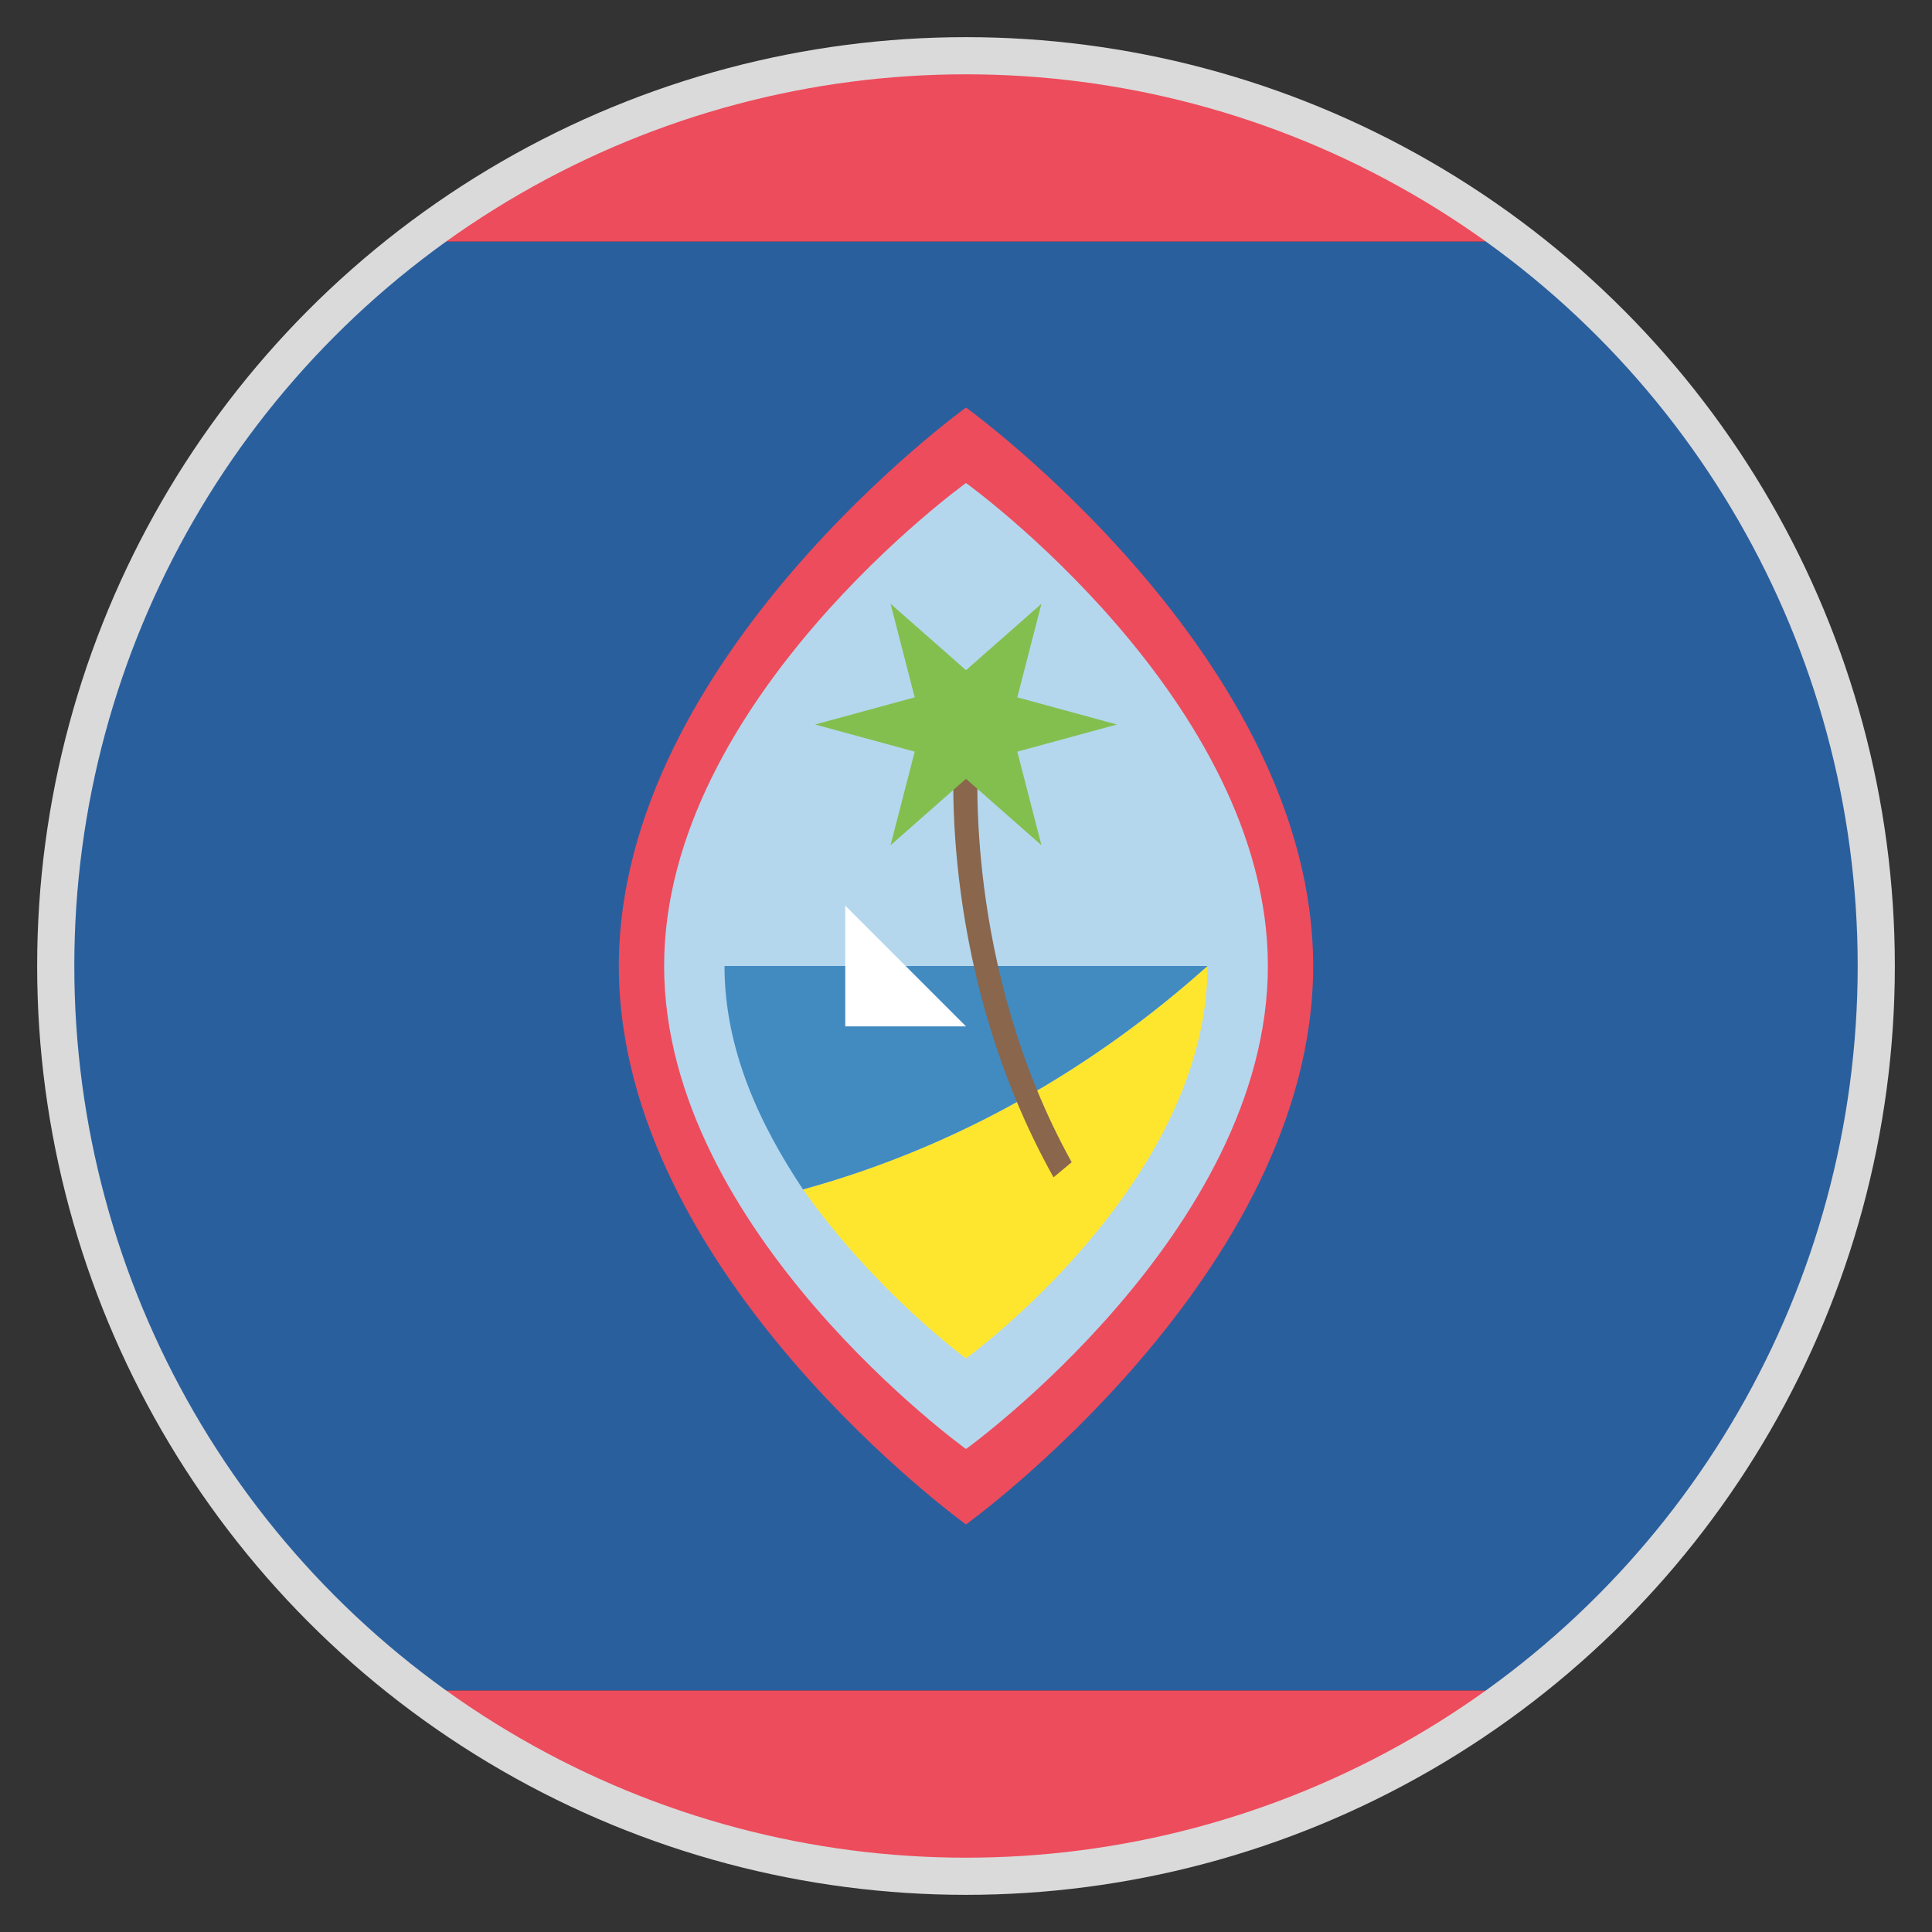
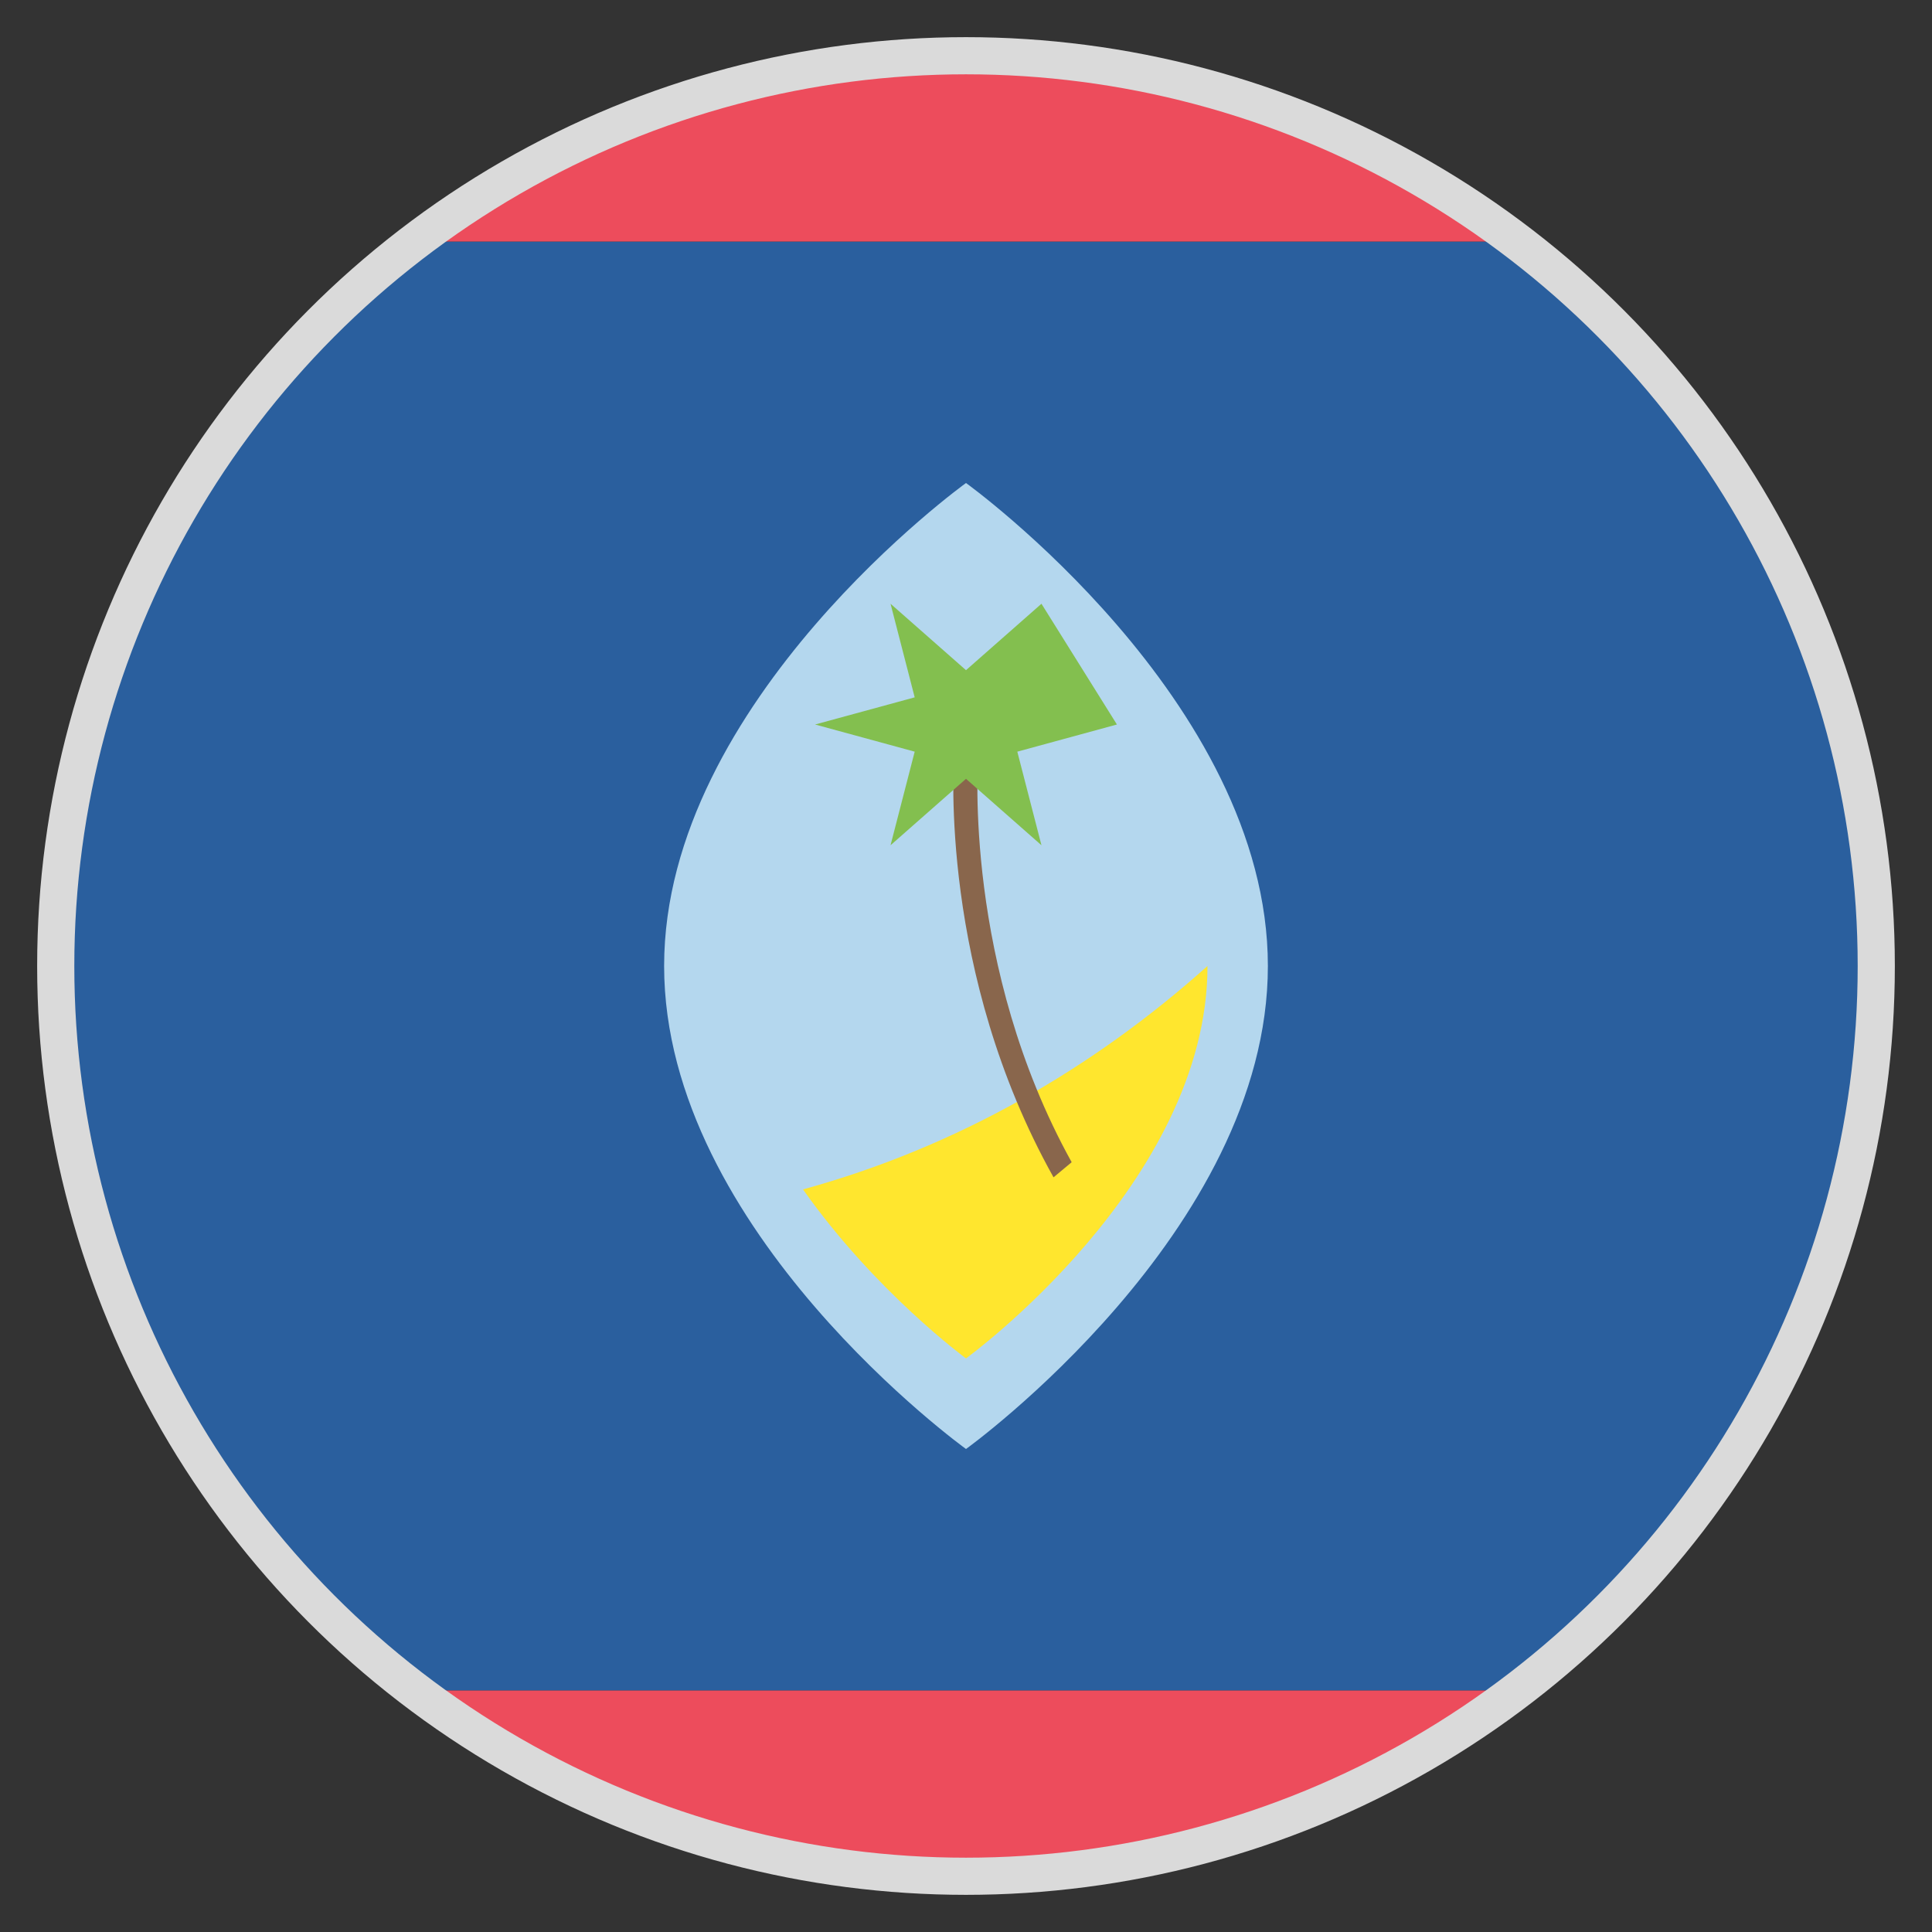
<svg xmlns="http://www.w3.org/2000/svg" width="52" height="52" viewBox="0 0 52 52" fill="none">
  <rect x="0" y="0" width="52" height="52" fill="#333333" stroke="none" />
  <path d="M1.625 26C1.625 33.962 5.444 41.031 11.375 45.5H40.625C46.556 41.031 50.375 33.962 50.375 26C50.375 18.038 46.556 10.969 40.625 6.5H11.375C5.444 10.969 1.625 18.038 1.625 26Z" fill="#2A5F9E" />
  <path d="M11.375 6.5H40.625C36.562 3.413 31.525 1.625 26 1.625C20.475 1.625 15.438 3.413 11.375 6.5Z" fill="#ED4C5C" />
  <path d="M26 50.375C31.525 50.375 36.562 48.587 40.625 45.5H11.375C15.438 48.587 20.475 50.375 26 50.375Z" fill="#ED4C5C" />
-   <path d="M35.344 26C35.344 34.288 26 41.031 26 41.031C26 41.031 16.656 34.288 16.656 26C16.656 17.712 26 10.969 26 10.969C26 10.969 35.344 17.712 35.344 26Z" fill="#ED4C5C" />
  <path d="M34.125 26C34.125 33.15 26 39 26 39C26 39 17.875 33.15 17.875 26C17.875 18.85 26 13 26 13C26 13 34.125 18.85 34.125 26Z" fill="#B4D7EE" />
  <path d="M21.613 32.013C23.562 34.775 26 36.562 26 36.562C26 36.562 32.5 31.85 32.5 26C29.413 28.762 25.756 30.875 21.613 32.013Z" fill="#FFE62E" />
-   <path d="M19.5 26C19.5 28.275 20.475 30.306 21.613 32.013C25.756 30.875 29.413 28.762 32.5 26H19.5Z" fill="#428BC1" />
-   <path d="M22.75 24.375V27.625H26L22.75 24.375Z" fill="white" />
  <path d="M28.356 31.688C25.269 26.163 25.675 20.556 25.675 20.312L26.325 20.394C26.325 20.475 25.919 26 28.844 31.281L28.356 31.688Z" fill="#89664C" />
-   <path d="M26 18.038L28.031 16.25L27.381 18.769L30.062 19.5L27.381 20.231L28.031 22.75L26 20.962L23.969 22.75L24.619 20.231L21.938 19.5L24.619 18.769L23.969 16.25L26 18.038Z" fill="#83BF4F" />
+   <path d="M26 18.038L28.031 16.25L30.062 19.5L27.381 20.231L28.031 22.75L26 20.962L23.969 22.75L24.619 20.231L21.938 19.5L24.619 18.769L23.969 16.25L26 18.038Z" fill="#83BF4F" />
  <circle cx="26" cy="26" r="24.5" stroke="#DADADA" />
</svg>